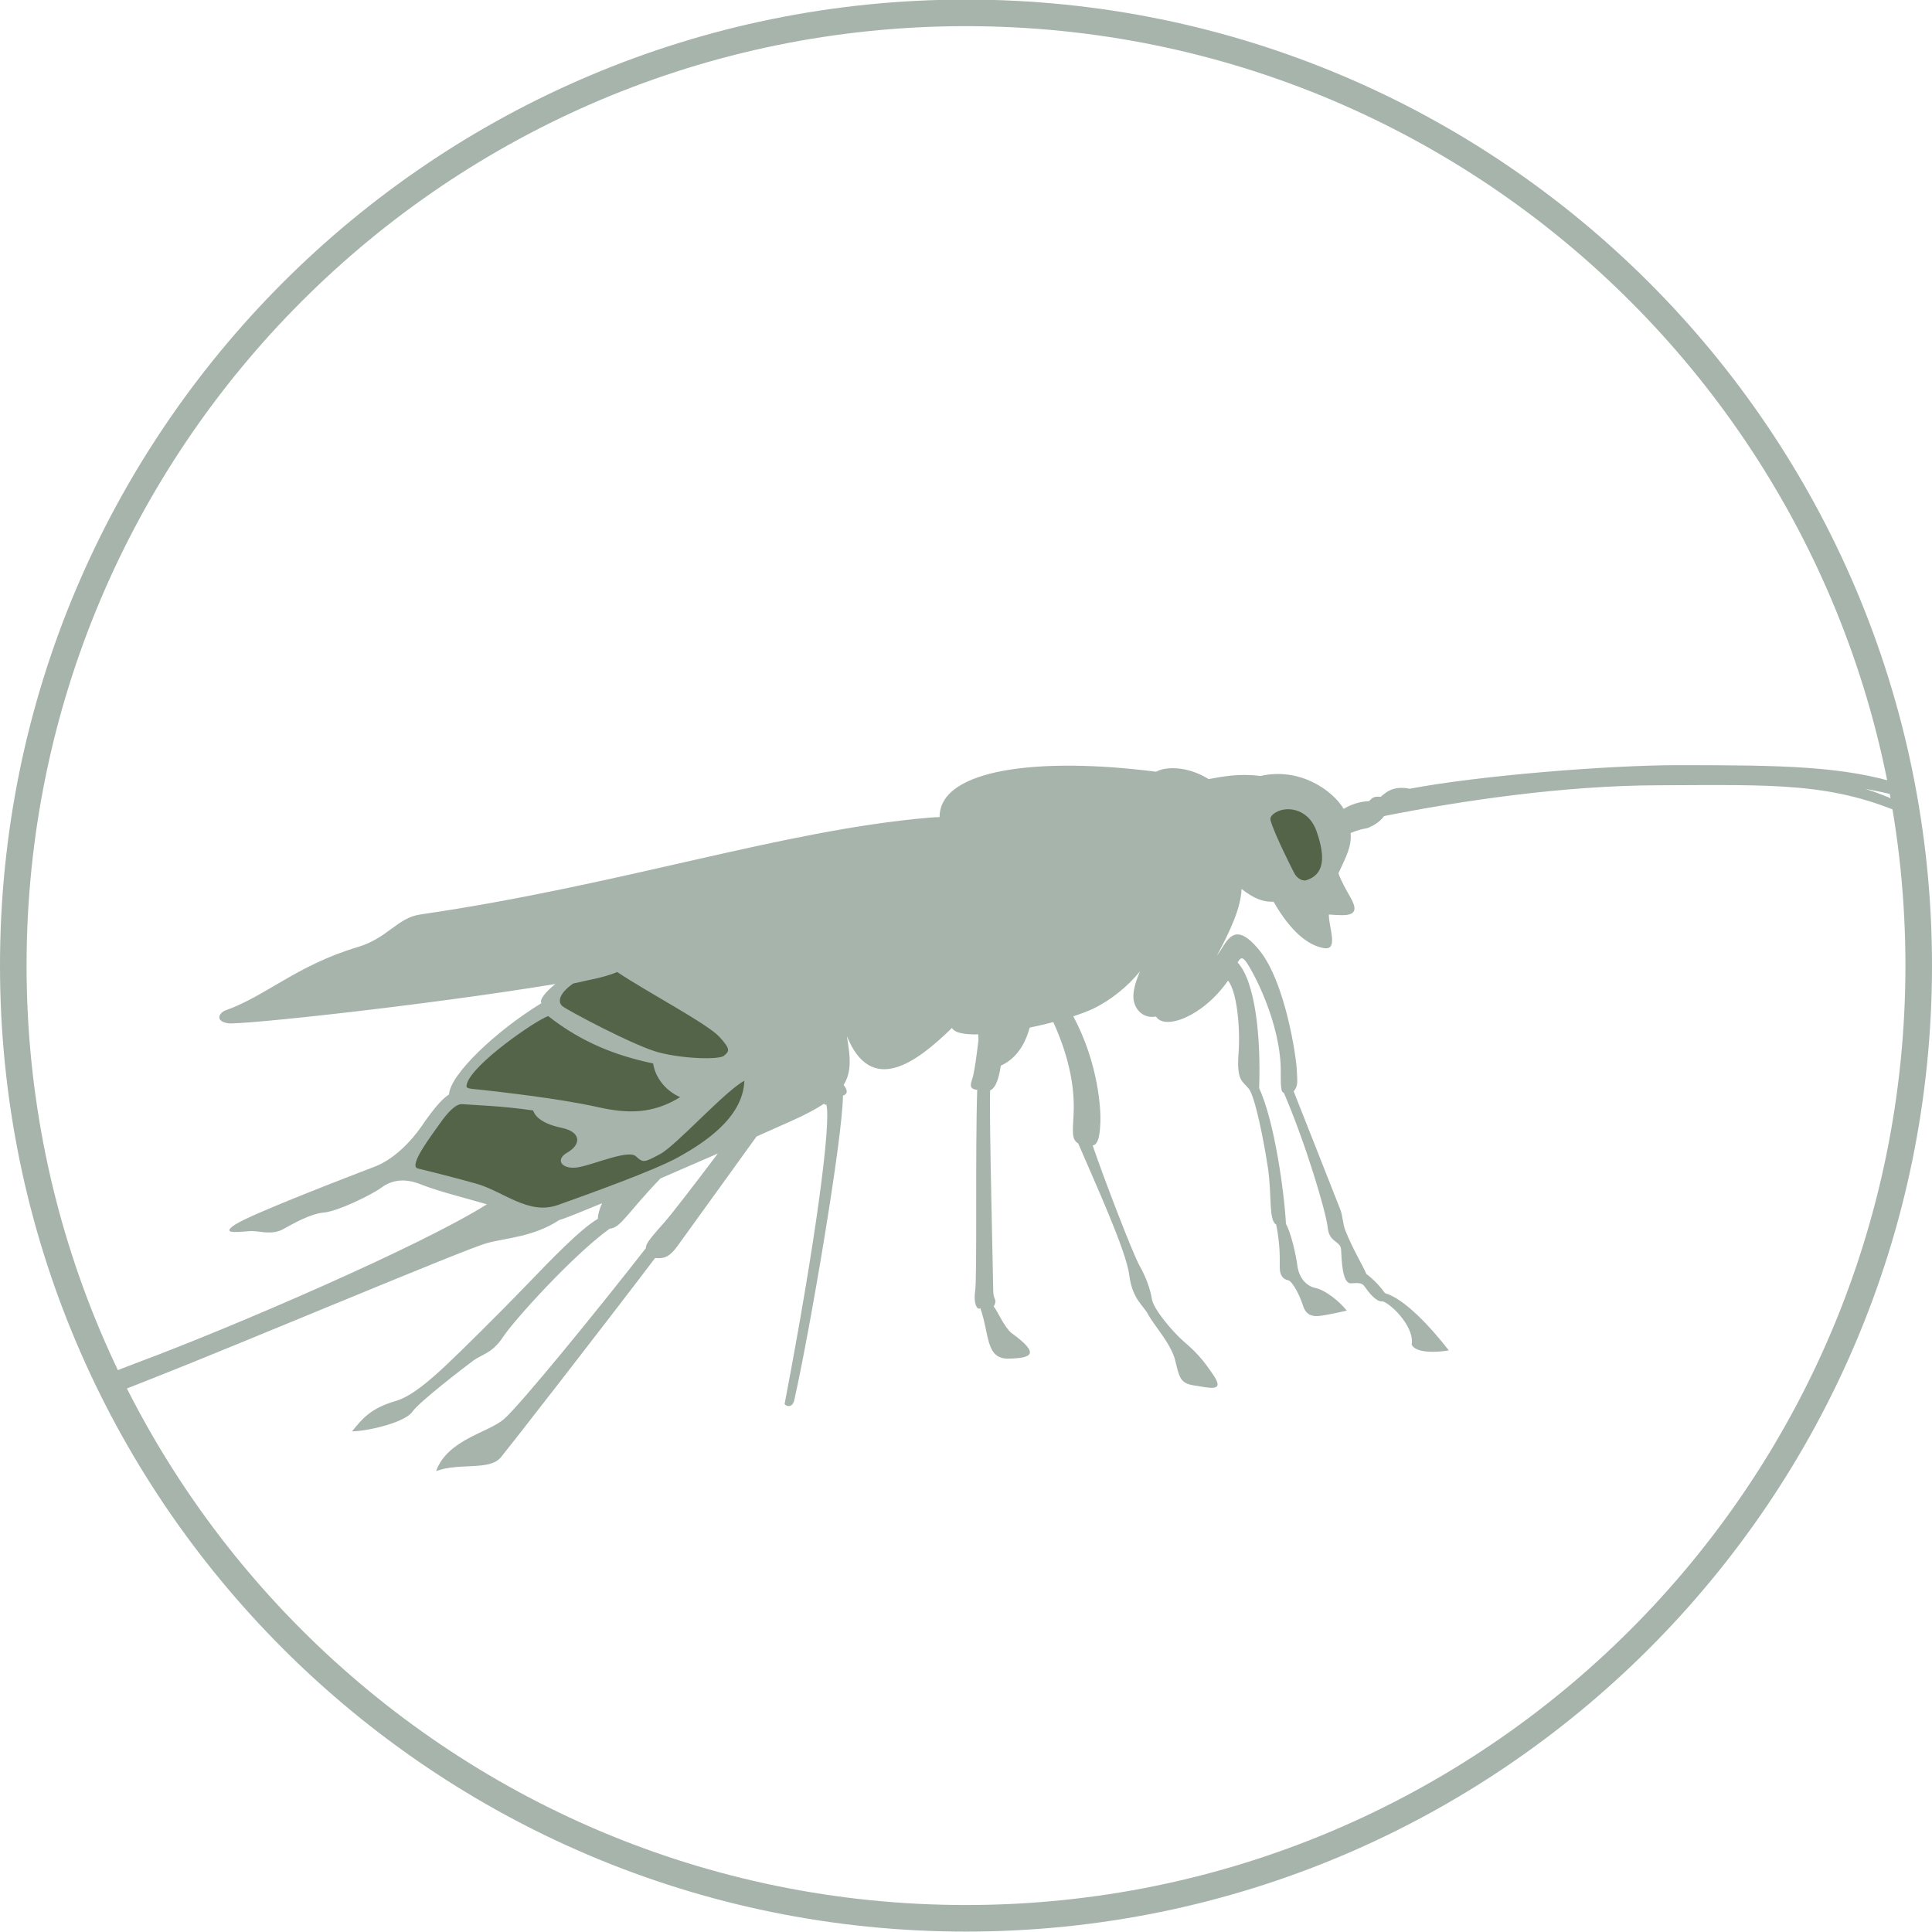
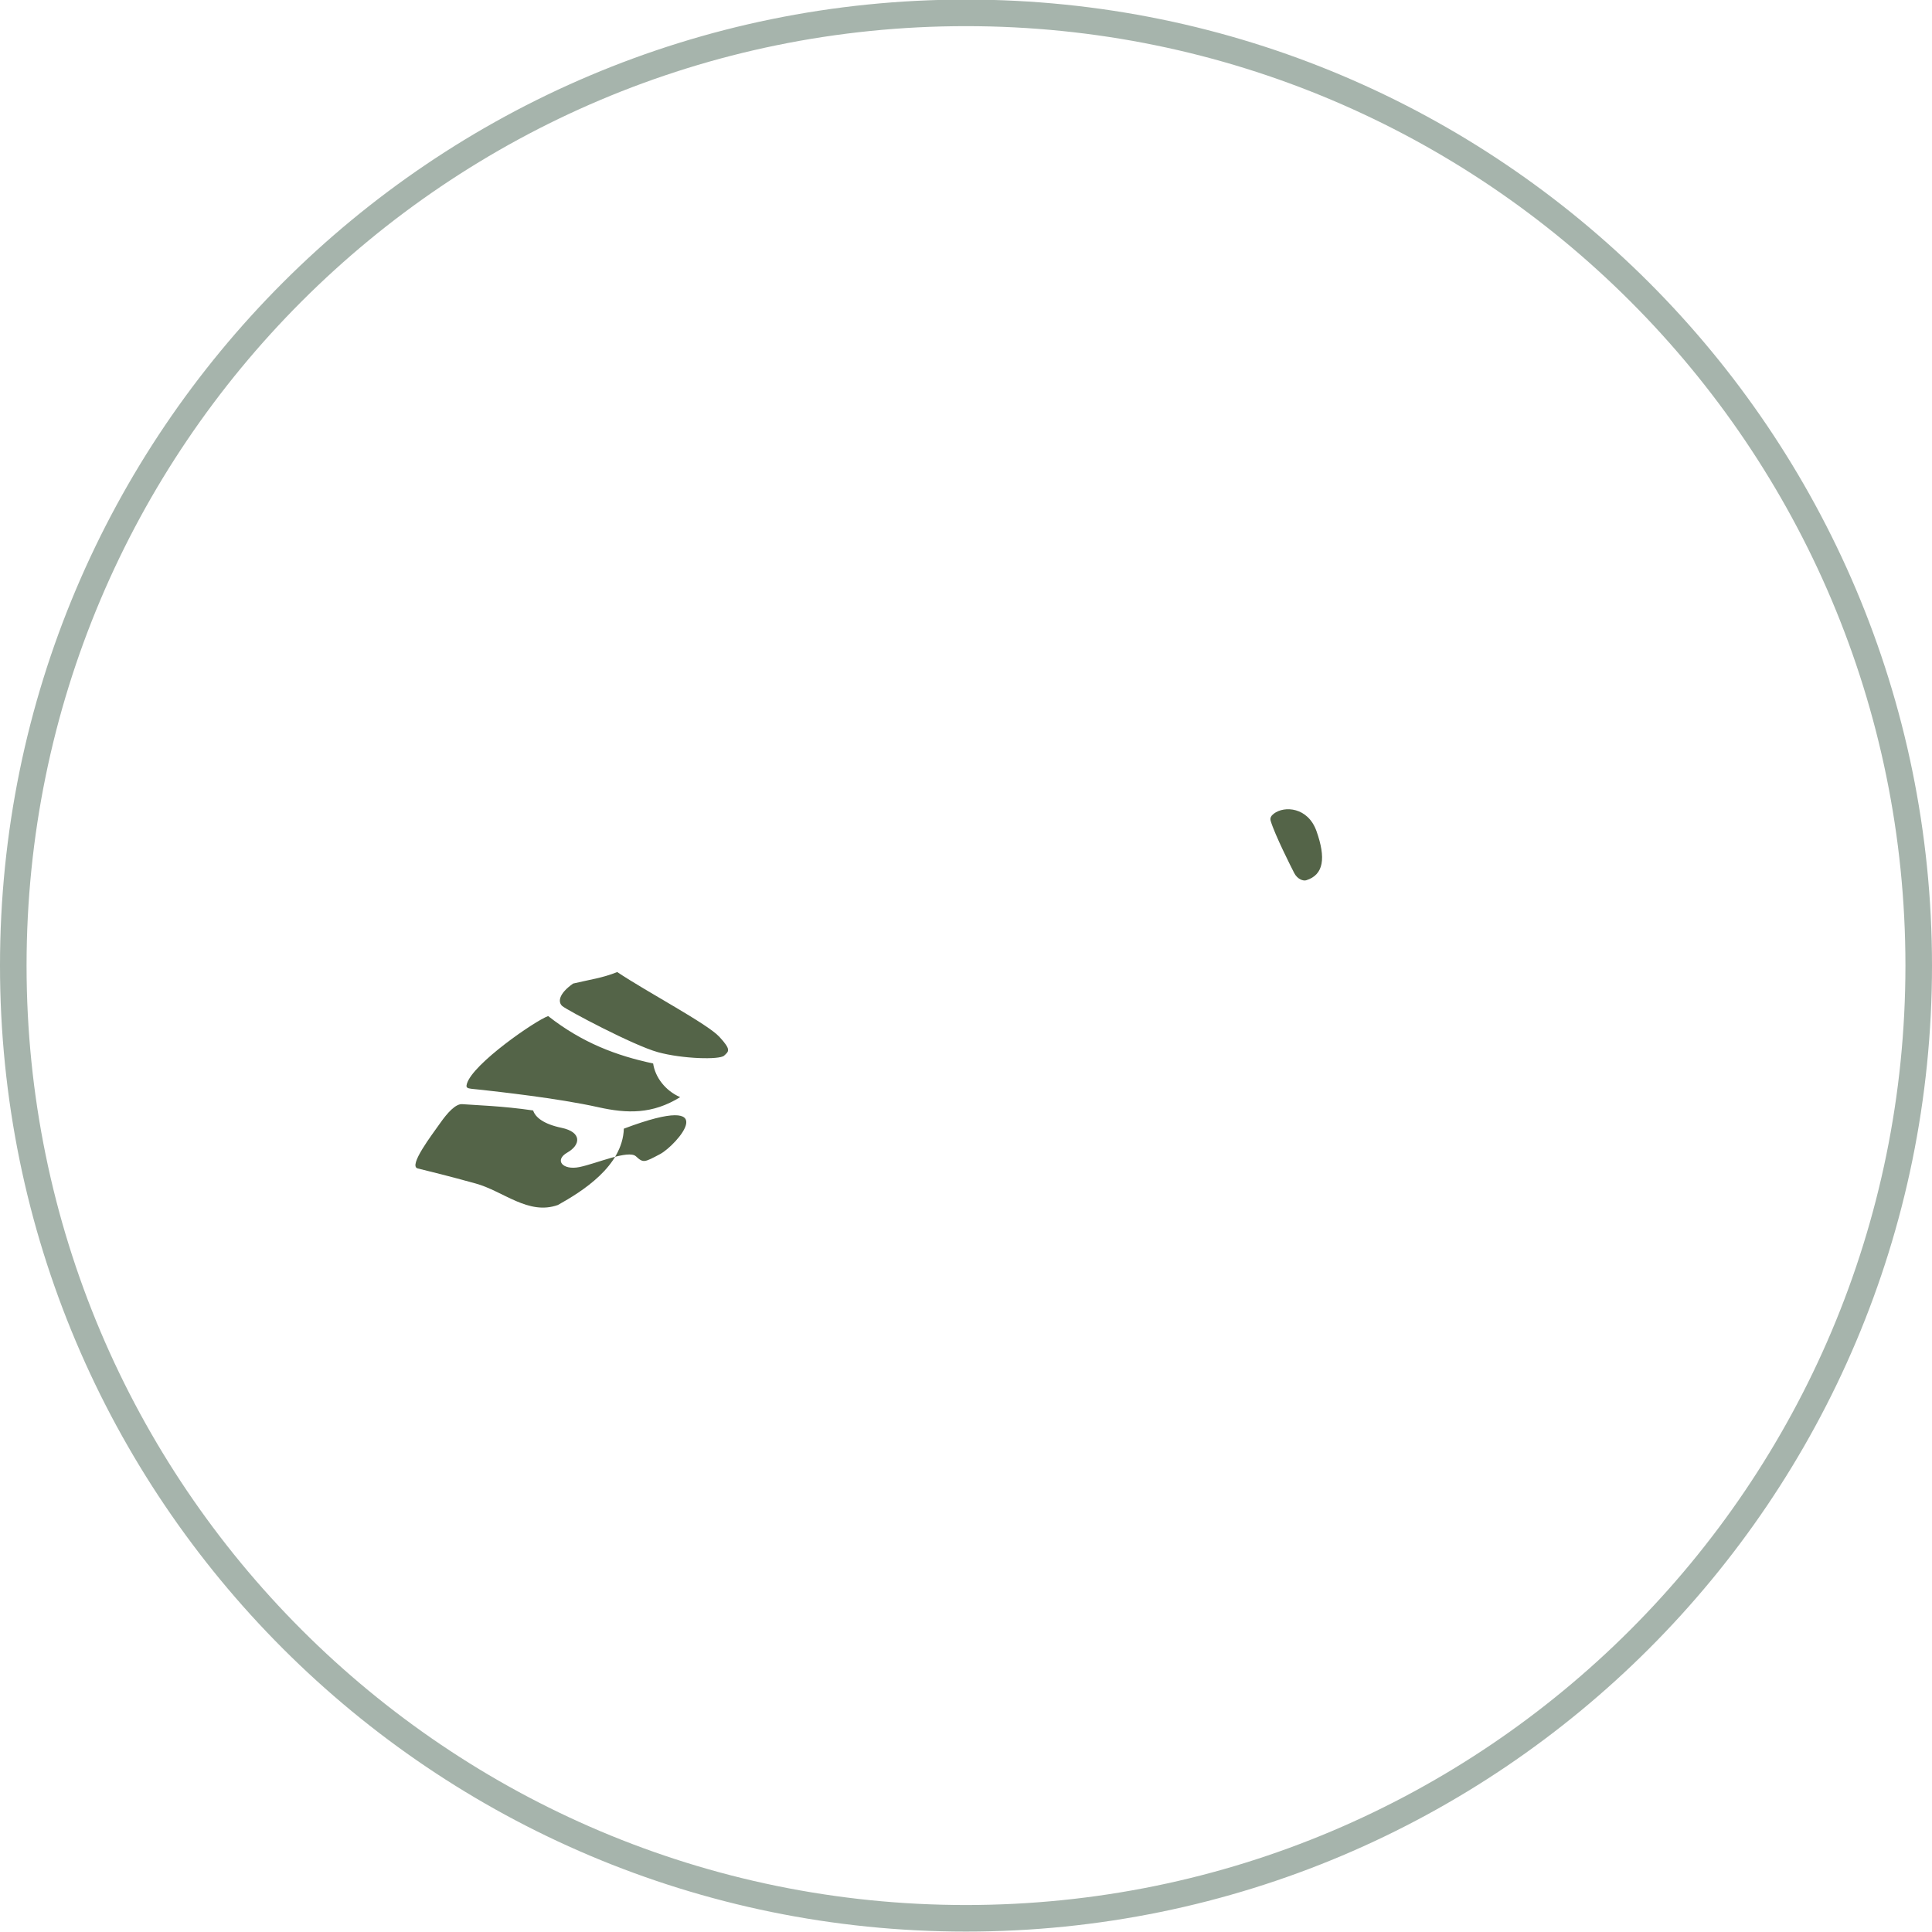
<svg xmlns="http://www.w3.org/2000/svg" version="1.1" id="Ebene_1" x="0px" y="0px" viewBox="0 0 800 800" enable-background="new 0 0 800 800" xml:space="preserve">
-   <path fill="#A6B4AC" d="M790.799,338.175c-31.701-14.355-55.476-13.169-104.174-13.014c-39.079,0.124-81.251,6.346-113.548,12.751  c-0.985,1.622-3.374,3.421-5.28,4.281c-0.693,0.378-1.355,0.655-1.896,0.768c-1.725,0.364-2.625,0.38-6.625,1.943  c0.427,5.798-1.865,9.721-5.023,16.631c0,0,0.16,1.763,4.962,10.095c4.802,8.332-1.76,7.531-8.963,7.05  c-0.16,4.967,4.161,14.902-1.921,13.94c-6.083-0.961-13.446-6.089-20.969-19.228c-3.99,0.133-7.656-0.962-13.279-5.286  c-0.232,7.777-4.769,17.566-10.198,27.612c4.055-5.127,6.616-15.596,17.5-2.35c10.884,13.246,15.366,44.439,15.58,49.566  c0.213,5.128,0.64,6.623-1.281,8.973c4.624,11.573,12.496,31.738,19.287,48.894c1.046,2.642,1.076,6.121,2.055,8.577  c3.225,8.096,6.99,14.049,8.75,18.16c0,0,4.269,2.991,7.683,7.905c8.11,2.35,18.781,13.887,26.464,23.715  c-4.695,0.855-13.659,1.282-15.366-2.35c1.281-8.119-10.031-18.16-12.378-17.946c-2.348,0.214-5.549-3.846-6.83-5.768  c-1.281-1.923-2.348-1.923-5.976-1.709c-3.628,0.214-3.842-10.041-4.055-13.887c-0.213-3.846-4.909-2.777-5.549-9.187  s-9.177-35.038-18.141-55.762c-0.854-0.427-1.362-0.497-1.281-8.332c0.214-20.51-11.738-42.516-14.512-46.148  c-1.616-2.116-2.292-1.257-3.375,0.461c7.195,7.735,9.717,30.279,8.925,52.096c6.402,13.673,10.458,43.584,11.098,56.189  c1.921,3.205,4.055,12.178,4.695,17.092c0.64,4.914,3.415,8.546,7.47,9.401c4.055,0.855,9.817,5.341,13.019,9.401  c0,0-7.47,1.709-10.885,2.136c-3.415,0.427-5.976-0.214-7.256-4.273c-1.281-4.059-4.269-10.041-6.189-10.469  c-1.921-0.427-3.415-1.709-3.415-5.341c0-3.632,0.213-9.401-1.494-17.733c-3.201-1.709-1.707-12.178-3.415-23.501  c-1.707-11.323-5.335-29.483-7.896-32.688c-2.561-3.205-5.122-3.205-4.268-14.528c0.765-10.155-0.531-25.63-4.347-30.257  c-10.67,15.25-26.439,20.553-29.8,14.874c-5.616,1.054-9.594-3.463-9.39-8.76c0.111-2.887,1.162-6.236,2.688-9.911  c-4.94,6.104-11.937,11.842-19.228,15.359c-2.139,1.032-5.015,2.126-8.347,3.206c10.618,19.84,11.415,39.186,11.228,43.69  c-0.151,3.635-0.427,9.4-3.201,9.828c4.908,14.314,16.646,44.866,19.421,49.78c2.774,4.914,4.482,9.828,5.122,13.887  c0.64,4.059,8.537,13.46,13.232,17.519c4.695,4.059,7.683,7.05,12.378,14.101c4.695,7.05-2.134,4.914-8.11,4.059  c-5.976-0.855-6.189-3.632-7.896-10.469c-1.707-6.837-8.964-14.742-11.098-18.801c-2.134-4.059-6.616-6.409-7.896-16.451  c-1.281-10.041-13.873-37.602-21.129-54.48c-2.774-1.709-2.313-4.485-1.921-12.178c0.794-15.582-4.675-29.857-8.405-38.08  c-3.146,0.824-6.456,1.599-9.781,2.285c-2.57,9.521-7.655,13.855-11.965,15.744c-0.622,4.335-1.906,9.334-4.422,10.224  c-0.427,10.682,1.281,77.981,1.281,82.682c0,4.7,1.921,3.418,0.214,6.837c1.494,1.709,4.268,8.332,7.256,10.896  c12.165,8.76,8.537,10.469-1.067,10.682c-9.604,0.214-7.896-10.041-11.738-20.937c-0.854,1.068-2.988-1.068-2.134-7.05  c0.854-5.982,0-58.112,0.854-83.323c-2.134-0.214-3.415-0.855-2.134-4.273c0.899-2.401,1.903-10.067,2.644-16.196  c-0.015-0.783-0.028-1.61-0.042-2.485c-5.711,0.129-9.872-0.621-10.925-2.684c-14.886,14.581-33.454,28.201-43.538,3.365  c1.452,8.55,2.126,14.682-1.328,20.247c1.898,2.354,1.596,3.895-0.273,4.43c-0.16,17.946-13.766,97.744-20.168,126.105  c-0.728,3.222-3.201,2.724-4.002,1.602c12.965-67.78,19.368-116.812,17.287-124.022c-0.425,0.17-0.714,0.102-0.964-0.348  c-3.241,2.164-7.378,4.377-12.642,6.757c-4.197,1.897-9.436,4.236-15.289,6.826c-15.267,21.172-30.698,42.52-32.624,45.197  c-3.842,5.341-6.189,5.341-9.39,5.128c-22.196,29.27-59.117,76.699-63.812,82.468c-4.695,5.768-17.287,2.136-26.891,5.768  c4.908-13.246,21.555-15.81,28.171-21.578c6.616-5.769,38.202-44.439,58.69-70.717c0.213-1.709,0.213-2.35,7.469-10.469  c3.075-3.441,12.323-15.439,22.348-28.742c-7.78,3.403-15.917,6.936-23.721,10.294c-13.786,14.286-16.531,20.593-21.036,20.798  c-15.153,10.896-39.696,38.029-44.178,44.866s-8.964,7.264-12.378,9.828c-3.415,2.564-22.196,16.878-25.183,21.151  c-2.988,4.273-17.5,7.905-24.97,8.119c4.268-5.341,7.793-9.598,18.14-12.605c6.616-1.923,14.299-8.76,20.275-14.314  c5.976-5.555,22.623-22.006,33.507-33.329c10.885-11.323,22.623-23.501,29.879-27.774c0-1.62,0.569-3.932,1.73-6.456  c-8.087,3.37-14.256,5.843-16.936,6.723c-0.261,0.086-0.521,0.161-0.78,0.234c-10.669,7.029-21.907,7.359-29.899,9.541  c-9.391,2.564-102.442,41.875-138.936,56.189c-5.152,2.021-9.809,3.866-13.984,5.518c-1.258-2.513-2.607-4.987-3.882-7.496  c3.718-1.541,8.006-3.227,12.957-5.072c38.312-14.28,116.705-48.039,143.771-65.194c-10.169-2.954-19.99-5.321-27.51-8.301  c-7.683-3.045-12.805-1.122-16.487,1.602c-3.682,2.724-17.767,9.614-23.37,10.095c-5.602,0.481-12.325,4.326-16.967,6.89  s-9.444,0.801-12.965,0.801s-14.086,1.923-6.883-2.724c7.203-4.647,50.1-20.991,57.944-24.035  c7.843-3.045,15.046-10.576,19.208-16.664c4.162-6.089,8.163-11.216,11.365-13.139c0.32-8.172,19.368-26.279,38.255-37.816  c-0.926-1.264,1.383-4.391,5.758-7.933c-53.9,8.875-130.674,17.082-135.57,16.265c-5.763-0.961-3.365-4.496-1.121-5.288  c16.807-5.929,29.612-18.748,54.902-26.279c12.309-3.665,16.389-12.091,25.771-13.46c83.562-12.196,149.643-34.814,210.608-40.092  c1.65-0.143,3.146-0.218,4.542-0.247c-0.006-0.064-0.02-0.138-0.023-0.2c0.16-19.709,40.977-24.836,89.636-18.587  c4.001-2.243,12.965-2.404,21.769,3.044c6.242-1.122,12.485-2.404,21.448-1.282c16.326-3.728,29.873,5.952,34.453,13.595  c3.425-1.944,6.797-3.041,10.525-3.179c0.036-0.03,0.071-0.063,0.106-0.095c0.145-0.154,0.295-0.312,0.461-0.464  c0.71-0.744,1.577-1.55,4.246-1.22c0.423-0.411,0.887-0.806,1.4-1.166c2.252-1.875,5.536-3.248,10.594-2.182  c28.652-5.448,82.273-9.774,111.405-9.774c43.576,0,68.299,0.407,92.281,7.95c0.684,1.87,1.295,3.775,1.824,5.704  c-5.521-1.555-11.105-2.811-16.719-3.825c5.637,1.828,11.361,4.14,17.513,7.047C790.331,335.185,790.6,336.677,790.799,338.175z" />
-   <path fill="#546448" class="active" d="M255.578,402.507c12.634,8.439,37.238,21.356,42.277,26.795c5.039,5.439,3.94,6.045,1.986,7.821  s-17.28,1.335-27.391-1.432c-10.111-2.767-37.757-17.49-39.6-19.088c-1.843-1.597-1.659-5.011,4.458-9.334  C244.397,405.591,249.436,404.98,255.578,402.507z M273.349,477.876c-6.533,3.441-6.931,3.795-10.011,0.941  c-3.08-2.854-16.434,3.024-23.397,4.437c-6.963,1.413-10.539-2.864-5.01-6.017c5.529-3.153,6.136-8.457-2.465-10.247  c-7.33-1.526-10.821-4.342-11.699-7.171c-12.655-1.885-24.293-2.198-29.351-2.608c-2.715-0.22-6.129,3.525-9.189,7.898  c-3.237,4.625-13.317,17.71-9.259,18.715c5.415,1.341,12.572,3.072,24.05,6.253c11.478,3.181,21.782,13.261,34.002,8.882  c12.219-4.378,39.927-14.258,49.894-19.816c9.968-5.558,26.78-16.02,27.304-31.603C300.556,451.435,279.882,474.435,273.349,477.876  z M270.454,440.363c-15.175-3.22-29.332-8.536-43.481-19.632c-5.28,1.881-31.191,19.709-33.639,28.023  c-0.683,2.321,0.609,1.884,6.494,2.574c5.886,0.689,30.921,3.356,47.89,7.141c12.069,2.692,22.453,2.918,33.92-4.159  C275.433,451.606,271.262,445.978,270.454,440.363z M526.16,339.902c1.681,5.688,8.483,19.148,9.764,21.632s3.682,3.365,4.962,2.964  c7.316-2.289,8.169-9.271,4.242-20.35c-3.521-9.935-13.284-10.601-17.687-7.211C526.4,337.739,525.793,338.661,526.16,339.902z" />
+   <path fill="#546448" class="active" d="M255.578,402.507c12.634,8.439,37.238,21.356,42.277,26.795c5.039,5.439,3.94,6.045,1.986,7.821  s-17.28,1.335-27.391-1.432c-10.111-2.767-37.757-17.49-39.6-19.088c-1.843-1.597-1.659-5.011,4.458-9.334  C244.397,405.591,249.436,404.98,255.578,402.507z M273.349,477.876c-6.533,3.441-6.931,3.795-10.011,0.941  c-3.08-2.854-16.434,3.024-23.397,4.437c-6.963,1.413-10.539-2.864-5.01-6.017c5.529-3.153,6.136-8.457-2.465-10.247  c-7.33-1.526-10.821-4.342-11.699-7.171c-12.655-1.885-24.293-2.198-29.351-2.608c-2.715-0.22-6.129,3.525-9.189,7.898  c-3.237,4.625-13.317,17.71-9.259,18.715c5.415,1.341,12.572,3.072,24.05,6.253c11.478,3.181,21.782,13.261,34.002,8.882  c9.968-5.558,26.78-16.02,27.304-31.603C300.556,451.435,279.882,474.435,273.349,477.876  z M270.454,440.363c-15.175-3.22-29.332-8.536-43.481-19.632c-5.28,1.881-31.191,19.709-33.639,28.023  c-0.683,2.321,0.609,1.884,6.494,2.574c5.886,0.689,30.921,3.356,47.89,7.141c12.069,2.692,22.453,2.918,33.92-4.159  C275.433,451.606,271.262,445.978,270.454,440.363z M526.16,339.902c1.681,5.688,8.483,19.148,9.764,21.632s3.682,3.365,4.962,2.964  c7.316-2.289,8.169-9.271,4.242-20.35c-3.521-9.935-13.284-10.601-17.687-7.211C526.4,337.739,525.793,338.661,526.16,339.902z" />
  <path fill-rule="evenodd" clip-rule="evenodd" fill="#A6B4AC" d="M789,399.828c0,214.839-174.161,389-389,389s-389-174.161-389-389  s174.161-389,389-389S789,184.989,789,399.828z M400-0.172c-220.914,0-400,179.086-400,400s179.086,400,400,400s400-179.086,400-400  S620.914-0.172,400-0.172z" />
</svg>